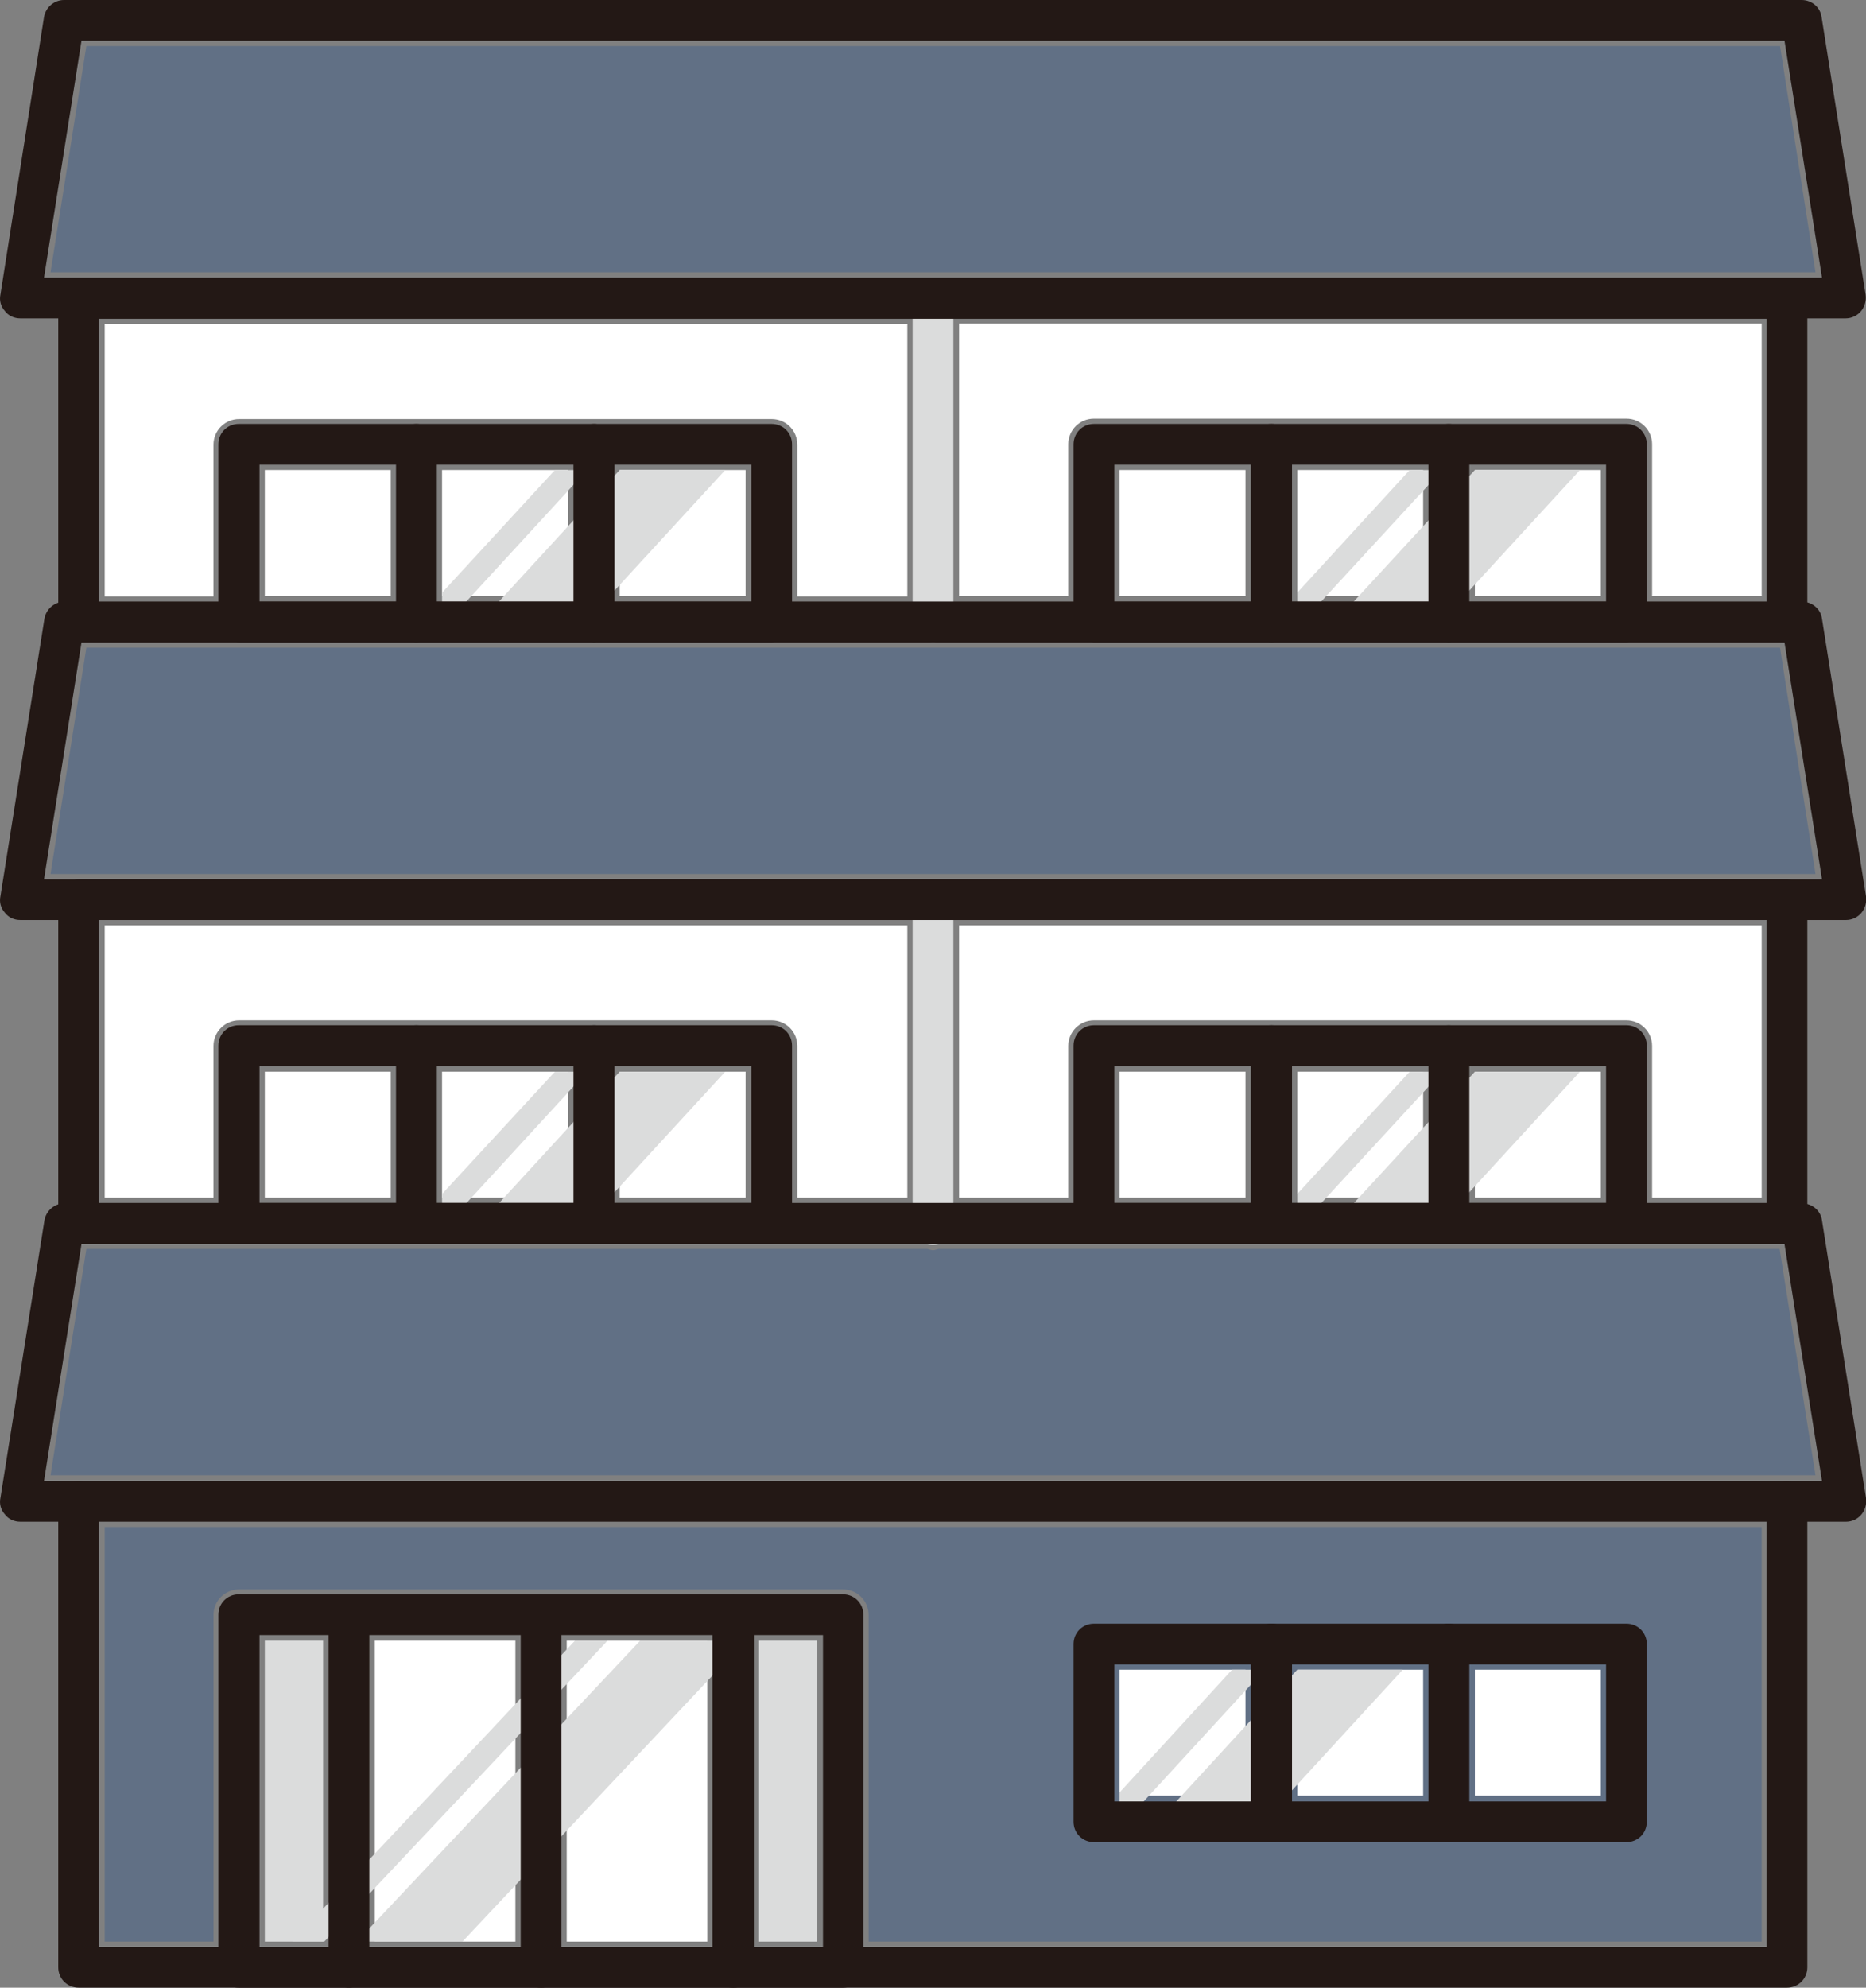
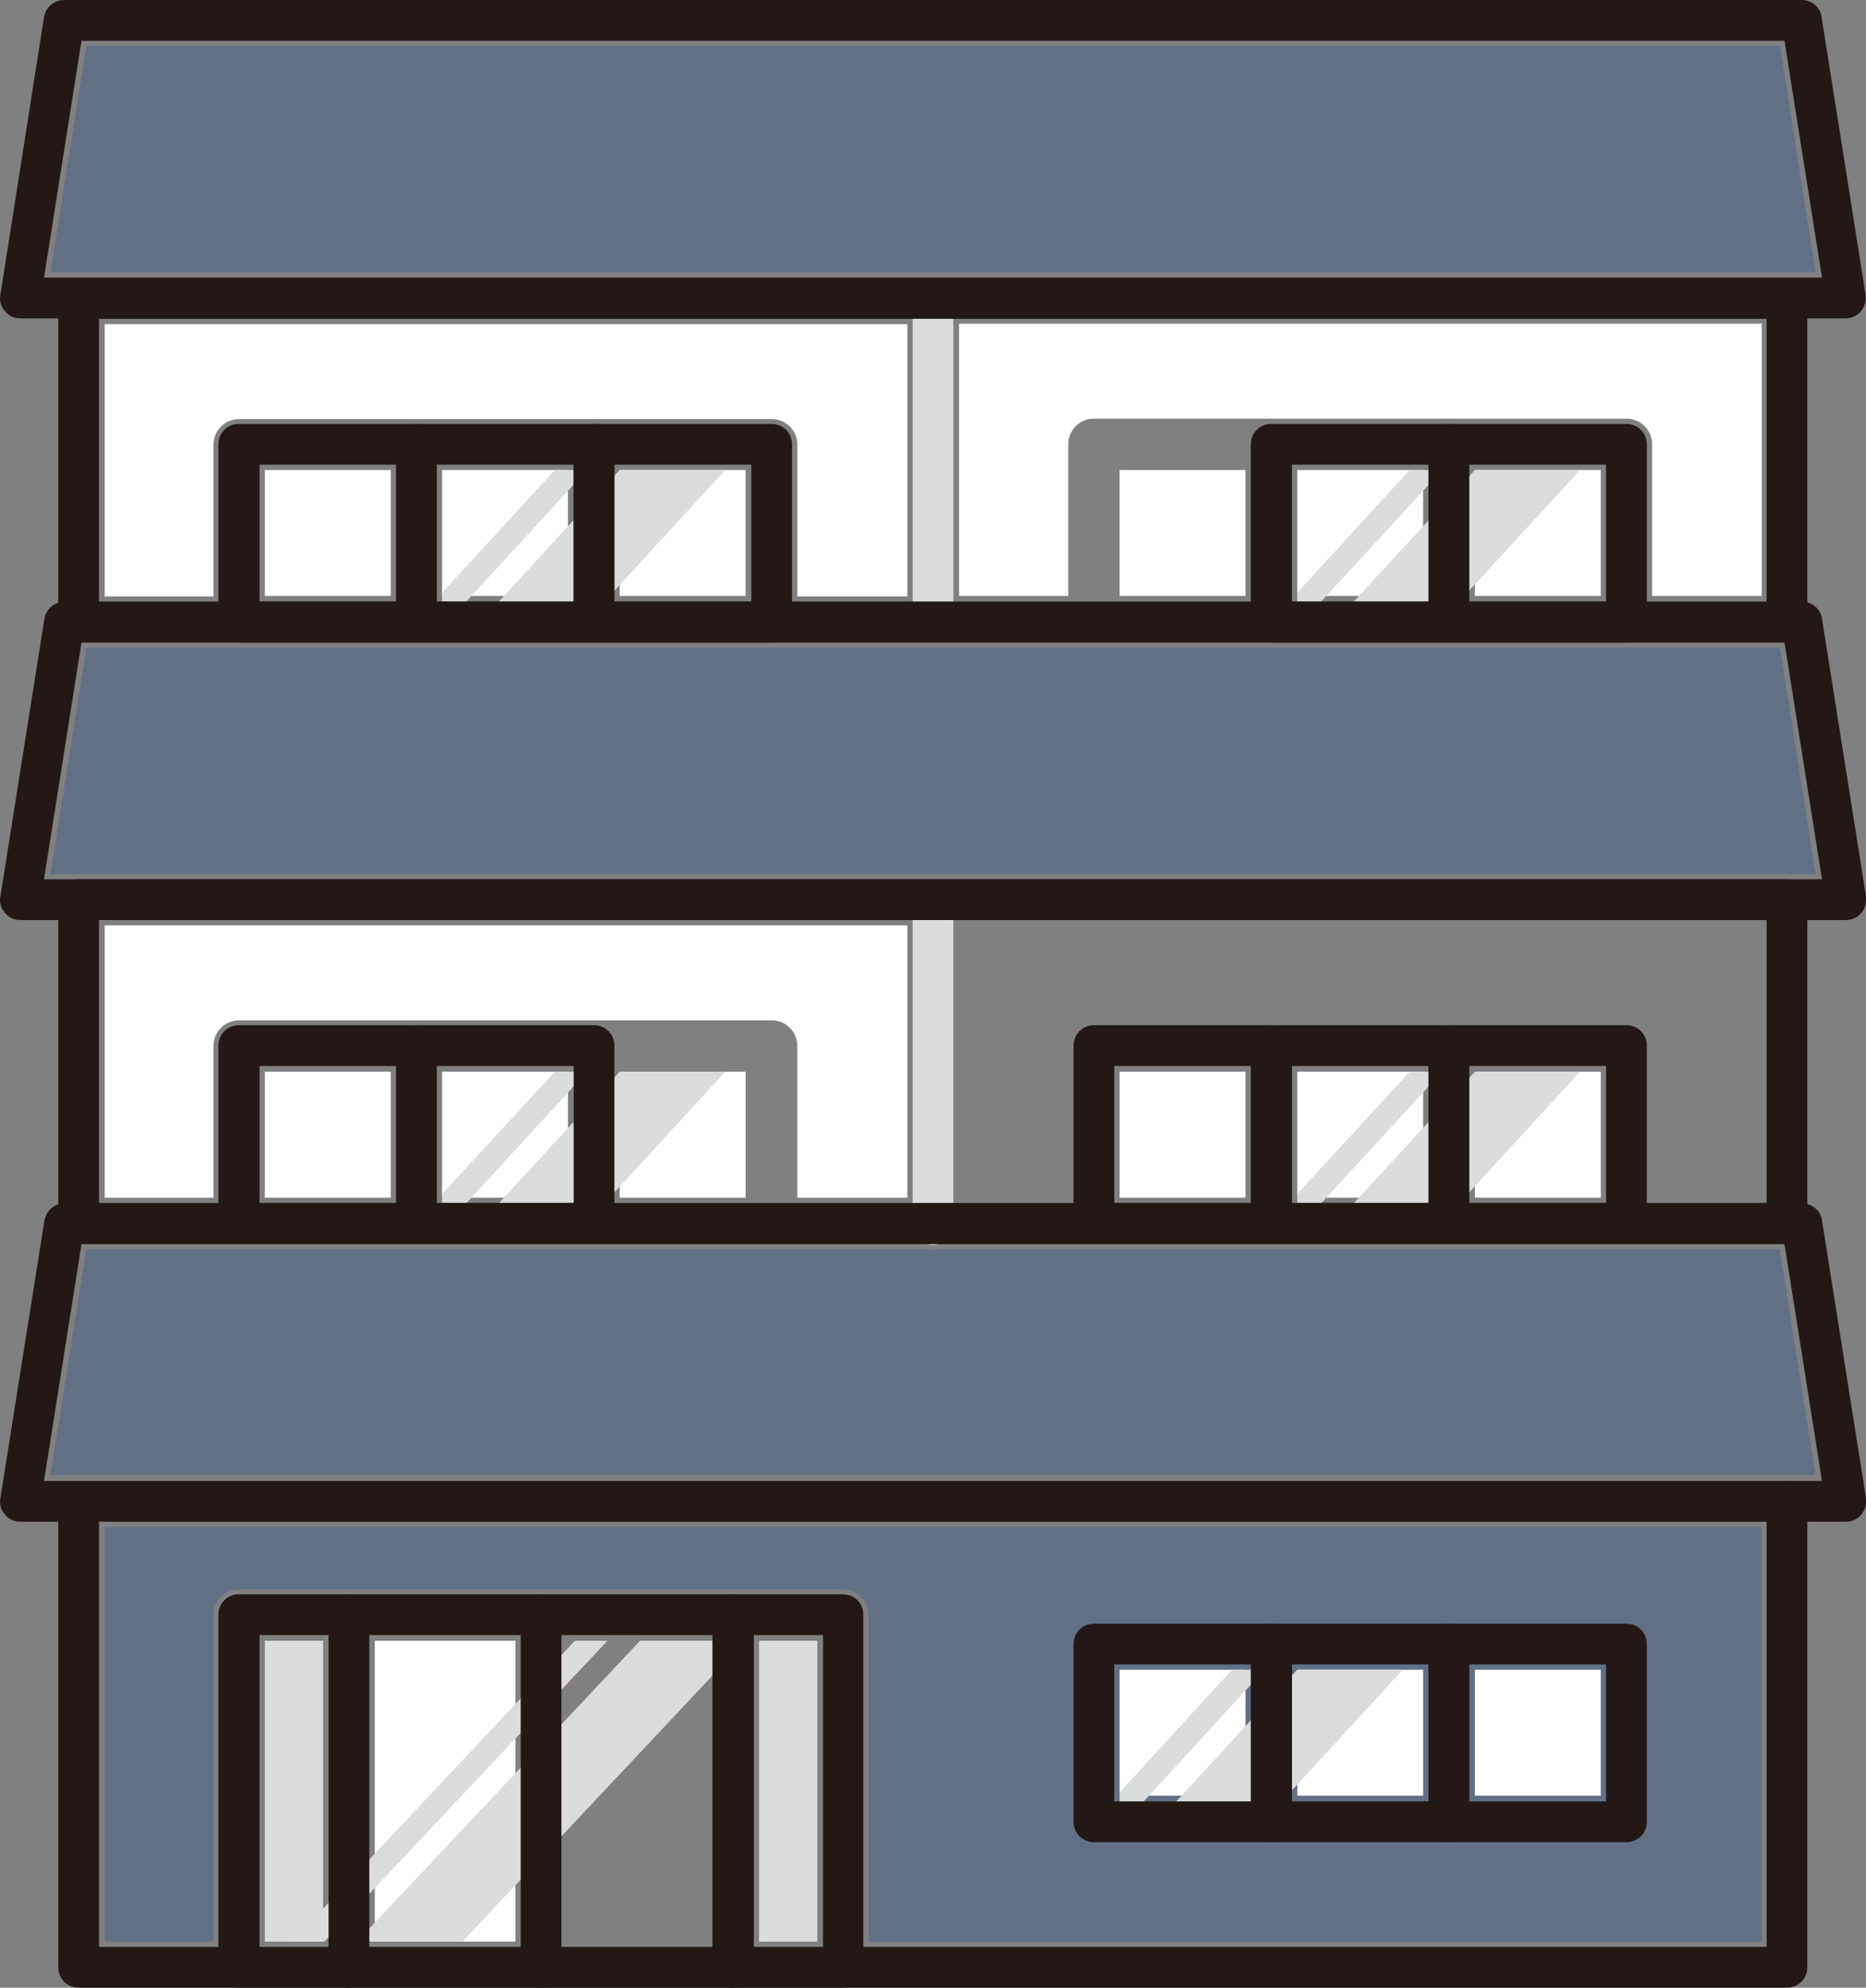
<svg xmlns="http://www.w3.org/2000/svg" id="_レイヤー_2" data-name="レイヤー 2" viewBox="0 0 45.8 48.76">
  <rect x="0" y="0" width="45.8" height="48.76" fill="#808080" stroke="none" />
  <defs>
    <style>
      .cls-1 {
        fill: #231815;
      }

      .cls-2 {
        fill: #fff;
      }

      .cls-3 {
        fill: #dbdcdc;
      }

      .cls-4 {
        fill: #004098;
        opacity: .24;
      }
    </style>
  </defs>
  <g id="_レイヤー_1-2" data-name="レイヤー 1">
    <g>
-       <rect class="cls-2" x="13.91" y="40.25" width="3.45" height="7.38" />
      <path class="cls-4" d="M43.23,47.63h-21.91v-8.01c0-.35-.28-.63-.63-.63H5.87c-.35,0-.63.28-.63.63v8.01h-2.67v-10.17h40.67v10.17Z" />
      <rect class="cls-2" x="9.2" y="40.25" width="3.45" height="7.38" />
      <g>
        <polygon class="cls-3" points="7.17 47.63 7.96 47.63 14.91 40.25 14.11 40.25 7.17 47.63" />
        <polygon class="cls-3" points="8.76 47.63 11.35 47.63 18.29 40.25 15.71 40.25 8.76 47.63" />
      </g>
      <rect class="cls-3" x="6.5" y="40.25" width="1.43" height="7.38" />
      <rect class="cls-3" x="18.63" y="40.25" width="1.43" height="7.38" />
      <rect class="cls-2" x="36.2" y="40.96" width="3.09" height="3.09" />
      <rect class="cls-2" x="31.84" y="40.96" width="3.09" height="3.09" />
      <rect class="cls-2" x="27.48" y="40.96" width="3.09" height="3.09" />
      <rect class="cls-2" x="31.84" y="11.53" width="3.09" height="3.09" />
      <rect class="cls-2" x="27.48" y="11.53" width="3.09" height="3.09" />
      <rect class="cls-2" x="36.2" y="11.53" width="3.09" height="3.09" />
      <rect class="cls-2" x="10.85" y="11.53" width="3.09" height="3.09" />
      <rect class="cls-2" x="6.5" y="11.53" width="3.09" height="3.09" />
      <rect class="cls-2" x="15.21" y="11.53" width="3.09" height="3.09" />
      <rect class="cls-2" x="10.85" y="26.29" width="3.09" height="3.09" />
      <rect class="cls-2" x="6.5" y="26.29" width="3.09" height="3.09" />
      <rect class="cls-2" x="15.21" y="26.29" width="3.09" height="3.09" />
      <rect class="cls-2" x="31.84" y="26.29" width="3.09" height="3.09" />
      <rect class="cls-2" x="36.2" y="26.29" width="3.09" height="3.09" />
      <rect class="cls-2" x="27.48" y="26.29" width="3.09" height="3.09" />
      <g>
        <polygon class="cls-3" points="14.3 15.34 17.8 11.53 15.21 11.53 11.71 15.34 14.3 15.34" />
        <polygon class="cls-3" points="10.85 15.34 10.91 15.34 14.41 11.53 13.62 11.53 10.85 14.54 10.85 15.34" />
      </g>
      <g>
        <polygon class="cls-3" points="35.28 15.34 38.78 11.53 36.2 11.53 32.69 15.34 35.28 15.34" />
        <polygon class="cls-3" points="31.84 15.34 31.89 15.34 35.4 11.53 34.6 11.53 31.84 14.54 31.84 15.34" />
      </g>
      <g>
        <polygon class="cls-3" points="14.3 30.1 17.8 26.29 15.21 26.29 11.71 30.1 14.3 30.1" />
        <polygon class="cls-3" points="10.85 30.1 10.91 30.1 14.41 26.29 13.62 26.29 10.85 29.29 10.85 30.1" />
      </g>
      <g>
        <polygon class="cls-3" points="35.28 30.1 38.78 26.29 36.2 26.29 32.69 30.1 35.28 30.1" />
        <polygon class="cls-3" points="31.84 30.1 31.89 30.1 35.4 26.29 34.6 26.29 31.84 29.29 31.84 30.1" />
      </g>
      <g>
        <polygon class="cls-3" points="30.93 44.77 34.43 40.96 31.84 40.96 28.34 44.77 30.93 44.77" />
        <polygon class="cls-3" points="27.48 44.77 27.54 44.77 31.04 40.96 30.24 40.96 27.48 43.97 27.48 44.77" />
      </g>
      <path class="cls-2" d="M43.23,14.62h-2.68v-3.72c0-.35-.28-.63-.63-.63h-13.07c-.35,0-.63.28-.63.63v3.72h-2.68v-6.68h19.7v6.68Z" />
      <polygon class="cls-4" points="2.12 1.13 43.69 1.13 44.56 6.68 43.87 6.68 1.93 6.68 1.24 6.68 2.12 1.13" />
      <path class="cls-2" d="M22.27,7.95v6.68h-2.7v-3.72c0-.35-.28-.63-.63-.63H5.87c-.35,0-.63.28-.63.63v3.72h-2.67v-6.68h19.7Z" />
      <polygon class="cls-4" points="2.12 15.89 5.87 15.89 10.22 15.89 14.58 15.89 18.94 15.89 26.85 15.89 31.21 15.89 35.56 15.89 39.92 15.89 43.69 15.89 44.56 21.44 43.87 21.44 1.93 21.44 1.24 21.44 2.12 15.89" />
      <path class="cls-2" d="M22.27,22.7v6.68h-2.7v-3.72c0-.35-.28-.63-.63-.63H5.87c-.35,0-.63.28-.63.63v3.72h-2.67v-6.68h19.7Z" />
      <path class="cls-4" d="M1.24,36.19l.88-5.55h20.65s.09.03.13.03.09-.02.13-.03h20.65l.88,5.55H1.24Z" />
-       <path class="cls-2" d="M43.23,29.38h-2.68v-3.72c0-.35-.28-.63-.63-.63h-13.07c-.35,0-.63.28-.63.63v3.72h-2.68v-6.68h19.7v6.68Z" />
      <g>
        <path class="cls-3" d="M22.9,15.76c-.28,0-.5-.22-.5-.5v-7.94c0-.28.22-.5.5-.5s.5.22.5.5v7.94c0,.28-.22.5-.5.5Z" />
        <path class="cls-3" d="M22.9,30.54c-.28,0-.5-.22-.5-.5v-7.94c0-.28.22-.5.5-.5s.5.22.5.5v7.94c0,.28-.22.5-.5.5Z" />
        <path class="cls-1" d="M10.22,15.76h-4.36c-.28,0-.5-.22-.5-.5v-4.36c0-.28.22-.5.5-.5h4.36c.28,0,.5.22.5.5v4.36c0,.28-.22.5-.5.5ZM6.37,14.76h3.36v-3.36h-3.36v3.36Z" />
        <path class="cls-1" d="M14.58,15.76h-4.36c-.28,0-.5-.22-.5-.5v-4.36c0-.28.22-.5.5-.5h4.36c.28,0,.5.22.5.5v4.36c0,.28-.22.5-.5.5ZM10.72,14.76h3.36v-3.36h-3.36v3.36Z" />
        <path class="cls-1" d="M18.94,15.76h-4.36c-.28,0-.5-.22-.5-.5v-4.36c0-.28.22-.5.5-.5h4.36c.28,0,.5.22.5.5v4.36c0,.28-.22.5-.5.5ZM15.08,14.76h3.36v-3.36h-3.36v3.36Z" />
-         <path class="cls-1" d="M31.21,15.76h-4.36c-.28,0-.5-.22-.5-.5v-4.36c0-.28.22-.5.5-.5h4.36c.28,0,.5.22.5.5v4.36c0,.28-.22.5-.5.5ZM27.35,14.76h3.36v-3.36h-3.36v3.36Z" />
        <path class="cls-1" d="M35.56,15.76h-4.36c-.28,0-.5-.22-.5-.5v-4.36c0-.28.22-.5.5-.5h4.36c.28,0,.5.22.5.5v4.36c0,.28-.22.5-.5.5ZM31.71,14.76h3.36v-3.36h-3.36v3.36Z" />
        <path class="cls-1" d="M39.92,15.76h-4.36c-.28,0-.5-.22-.5-.5v-4.36c0-.28.22-.5.5-.5h4.36c.28,0,.5.22.5.5v4.36c0,.28-.22.5-.5.5ZM36.06,14.76h3.36v-3.36h-3.36v3.36Z" />
        <path class="cls-1" d="M43.87,15.76H1.93c-.28,0-.5-.22-.5-.5v-7.94c0-.28.22-.5.5-.5h41.93c.28,0,.5.22.5.5v7.94c0,.28-.22.5-.5.5ZM2.43,14.76h40.93v-6.94H2.43v6.94Z" />
        <path class="cls-1" d="M45.3,22.57H.5c-.15,0-.29-.06-.38-.18-.1-.11-.14-.26-.11-.4l1.08-6.81c.04-.24.25-.42.49-.42h42.65c.25,0,.46.18.49.42l1.08,6.81c.02.14-.02.29-.11.4-.09.11-.23.18-.38.18ZM1.09,21.57h43.63l-.92-5.81H2l-.92,5.81Z" />
        <path class="cls-1" d="M45.3,7.81H.5c-.15,0-.29-.06-.38-.18-.1-.11-.14-.26-.11-.4L1.08.42c.04-.24.25-.42.49-.42h42.65c.25,0,.46.18.49.42l1.08,6.81c.02.14-.02.29-.11.4-.09.11-.23.18-.38.18ZM1.09,6.81h43.63l-.92-5.81H2l-.92,5.81Z" />
        <path class="cls-1" d="M45.3,37.33H.5c-.15,0-.29-.06-.38-.18-.1-.11-.14-.26-.11-.4l1.08-6.81c.04-.24.25-.42.49-.42h42.65c.25,0,.46.18.49.42l1.08,6.81c.02.14-.02.29-.11.4-.09.11-.23.18-.38.18ZM1.09,36.33h43.63l-.92-5.81H2l-.92,5.81Z" />
        <path class="cls-1" d="M43.87,30.51H1.93c-.28,0-.5-.22-.5-.5v-7.94c0-.28.22-.5.5-.5h41.93c.28,0,.5.22.5.5v7.94c0,.28-.22.5-.5.5ZM2.43,29.51h40.93v-6.94H2.43v6.94Z" />
        <path class="cls-1" d="M43.87,48.76H1.93c-.28,0-.5-.22-.5-.5v-11.43c0-.28.22-.5.5-.5s.5.22.5.5v10.93h40.93v-10.93c0-.28.22-.5.5-.5s.5.22.5.5v11.43c0,.28-.22.5-.5.5Z" />
        <path class="cls-1" d="M18,48.76h-9.43c-.28,0-.5-.22-.5-.5v-8.65c0-.28.22-.5.5-.5h9.43c.28,0,.5.22.5.5v8.65c0,.28-.22.5-.5.5ZM9.06,47.76h8.43v-7.65h-8.43v7.65Z" />
        <path class="cls-1" d="M8.56,48.76h-2.7c-.28,0-.5-.22-.5-.5v-8.65c0-.28.22-.5.5-.5h2.7c.28,0,.5.22.5.5v8.65c0,.28-.22.5-.5.5ZM6.37,47.76h1.7v-7.65h-1.7v7.65Z" />
        <path class="cls-1" d="M20.69,48.76h-2.7c-.28,0-.5-.22-.5-.5v-8.65c0-.28.22-.5.5-.5h2.7c.28,0,.5.22.5.5v8.65c0,.28-.22.5-.5.5ZM18.5,47.76h1.7v-7.65h-1.7v7.65Z" />
        <path class="cls-1" d="M10.22,30.51h-4.36c-.28,0-.5-.22-.5-.5v-4.36c0-.28.22-.5.5-.5h4.36c.28,0,.5.22.5.5v4.36c0,.28-.22.5-.5.5ZM6.37,29.51h3.36v-3.36h-3.36v3.36Z" />
        <path class="cls-1" d="M14.58,30.51h-4.36c-.28,0-.5-.22-.5-.5v-4.36c0-.28.22-.5.5-.5h4.36c.28,0,.5.22.5.5v4.36c0,.28-.22.5-.5.5ZM10.72,29.51h3.36v-3.36h-3.36v3.36Z" />
-         <path class="cls-1" d="M18.94,30.51h-4.36c-.28,0-.5-.22-.5-.5v-4.36c0-.28.22-.5.5-.5h4.36c.28,0,.5.22.5.5v4.36c0,.28-.22.5-.5.5ZM15.08,29.51h3.36v-3.36h-3.36v3.36Z" />
        <path class="cls-1" d="M31.21,30.51h-4.36c-.28,0-.5-.22-.5-.5v-4.36c0-.28.22-.5.5-.5h4.36c.28,0,.5.22.5.5v4.36c0,.28-.22.5-.5.5ZM27.35,29.51h3.36v-3.36h-3.36v3.36Z" />
        <path class="cls-1" d="M35.56,30.51h-4.36c-.28,0-.5-.22-.5-.5v-4.36c0-.28.22-.5.5-.5h4.36c.28,0,.5.22.5.5v4.36c0,.28-.22.5-.5.5ZM31.71,29.51h3.36v-3.36h-3.36v3.36Z" />
        <path class="cls-1" d="M39.92,30.51h-4.36c-.28,0-.5-.22-.5-.5v-4.36c0-.28.22-.5.5-.5h4.36c.28,0,.5.22.5.5v4.36c0,.28-.22.5-.5.5ZM36.06,29.51h3.36v-3.36h-3.36v3.36Z" />
        <path class="cls-1" d="M31.21,45.19h-4.36c-.28,0-.5-.22-.5-.5v-4.36c0-.28.22-.5.5-.5h4.36c.28,0,.5.22.5.5v4.36c0,.28-.22.5-.5.5ZM27.35,44.19h3.36v-3.36h-3.36v3.36Z" />
        <path class="cls-1" d="M35.56,45.19h-4.36c-.28,0-.5-.22-.5-.5v-4.36c0-.28.22-.5.5-.5h4.36c.28,0,.5.22.5.5v4.36c0,.28-.22.5-.5.5ZM31.71,44.19h3.36v-3.36h-3.36v3.36Z" />
        <path class="cls-1" d="M39.92,45.19h-4.36c-.28,0-.5-.22-.5-.5v-4.36c0-.28.22-.5.5-.5h4.36c.28,0,.5.22.5.5v4.36c0,.28-.22.5-.5.5ZM36.06,44.19h3.36v-3.36h-3.36v3.36Z" />
        <path class="cls-1" d="M13.28,48.76c-.28,0-.5-.22-.5-.5v-8.65c0-.28.22-.5.5-.5s.5.22.5.5v8.65c0,.28-.22.5-.5.5Z" />
      </g>
    </g>
  </g>
</svg>